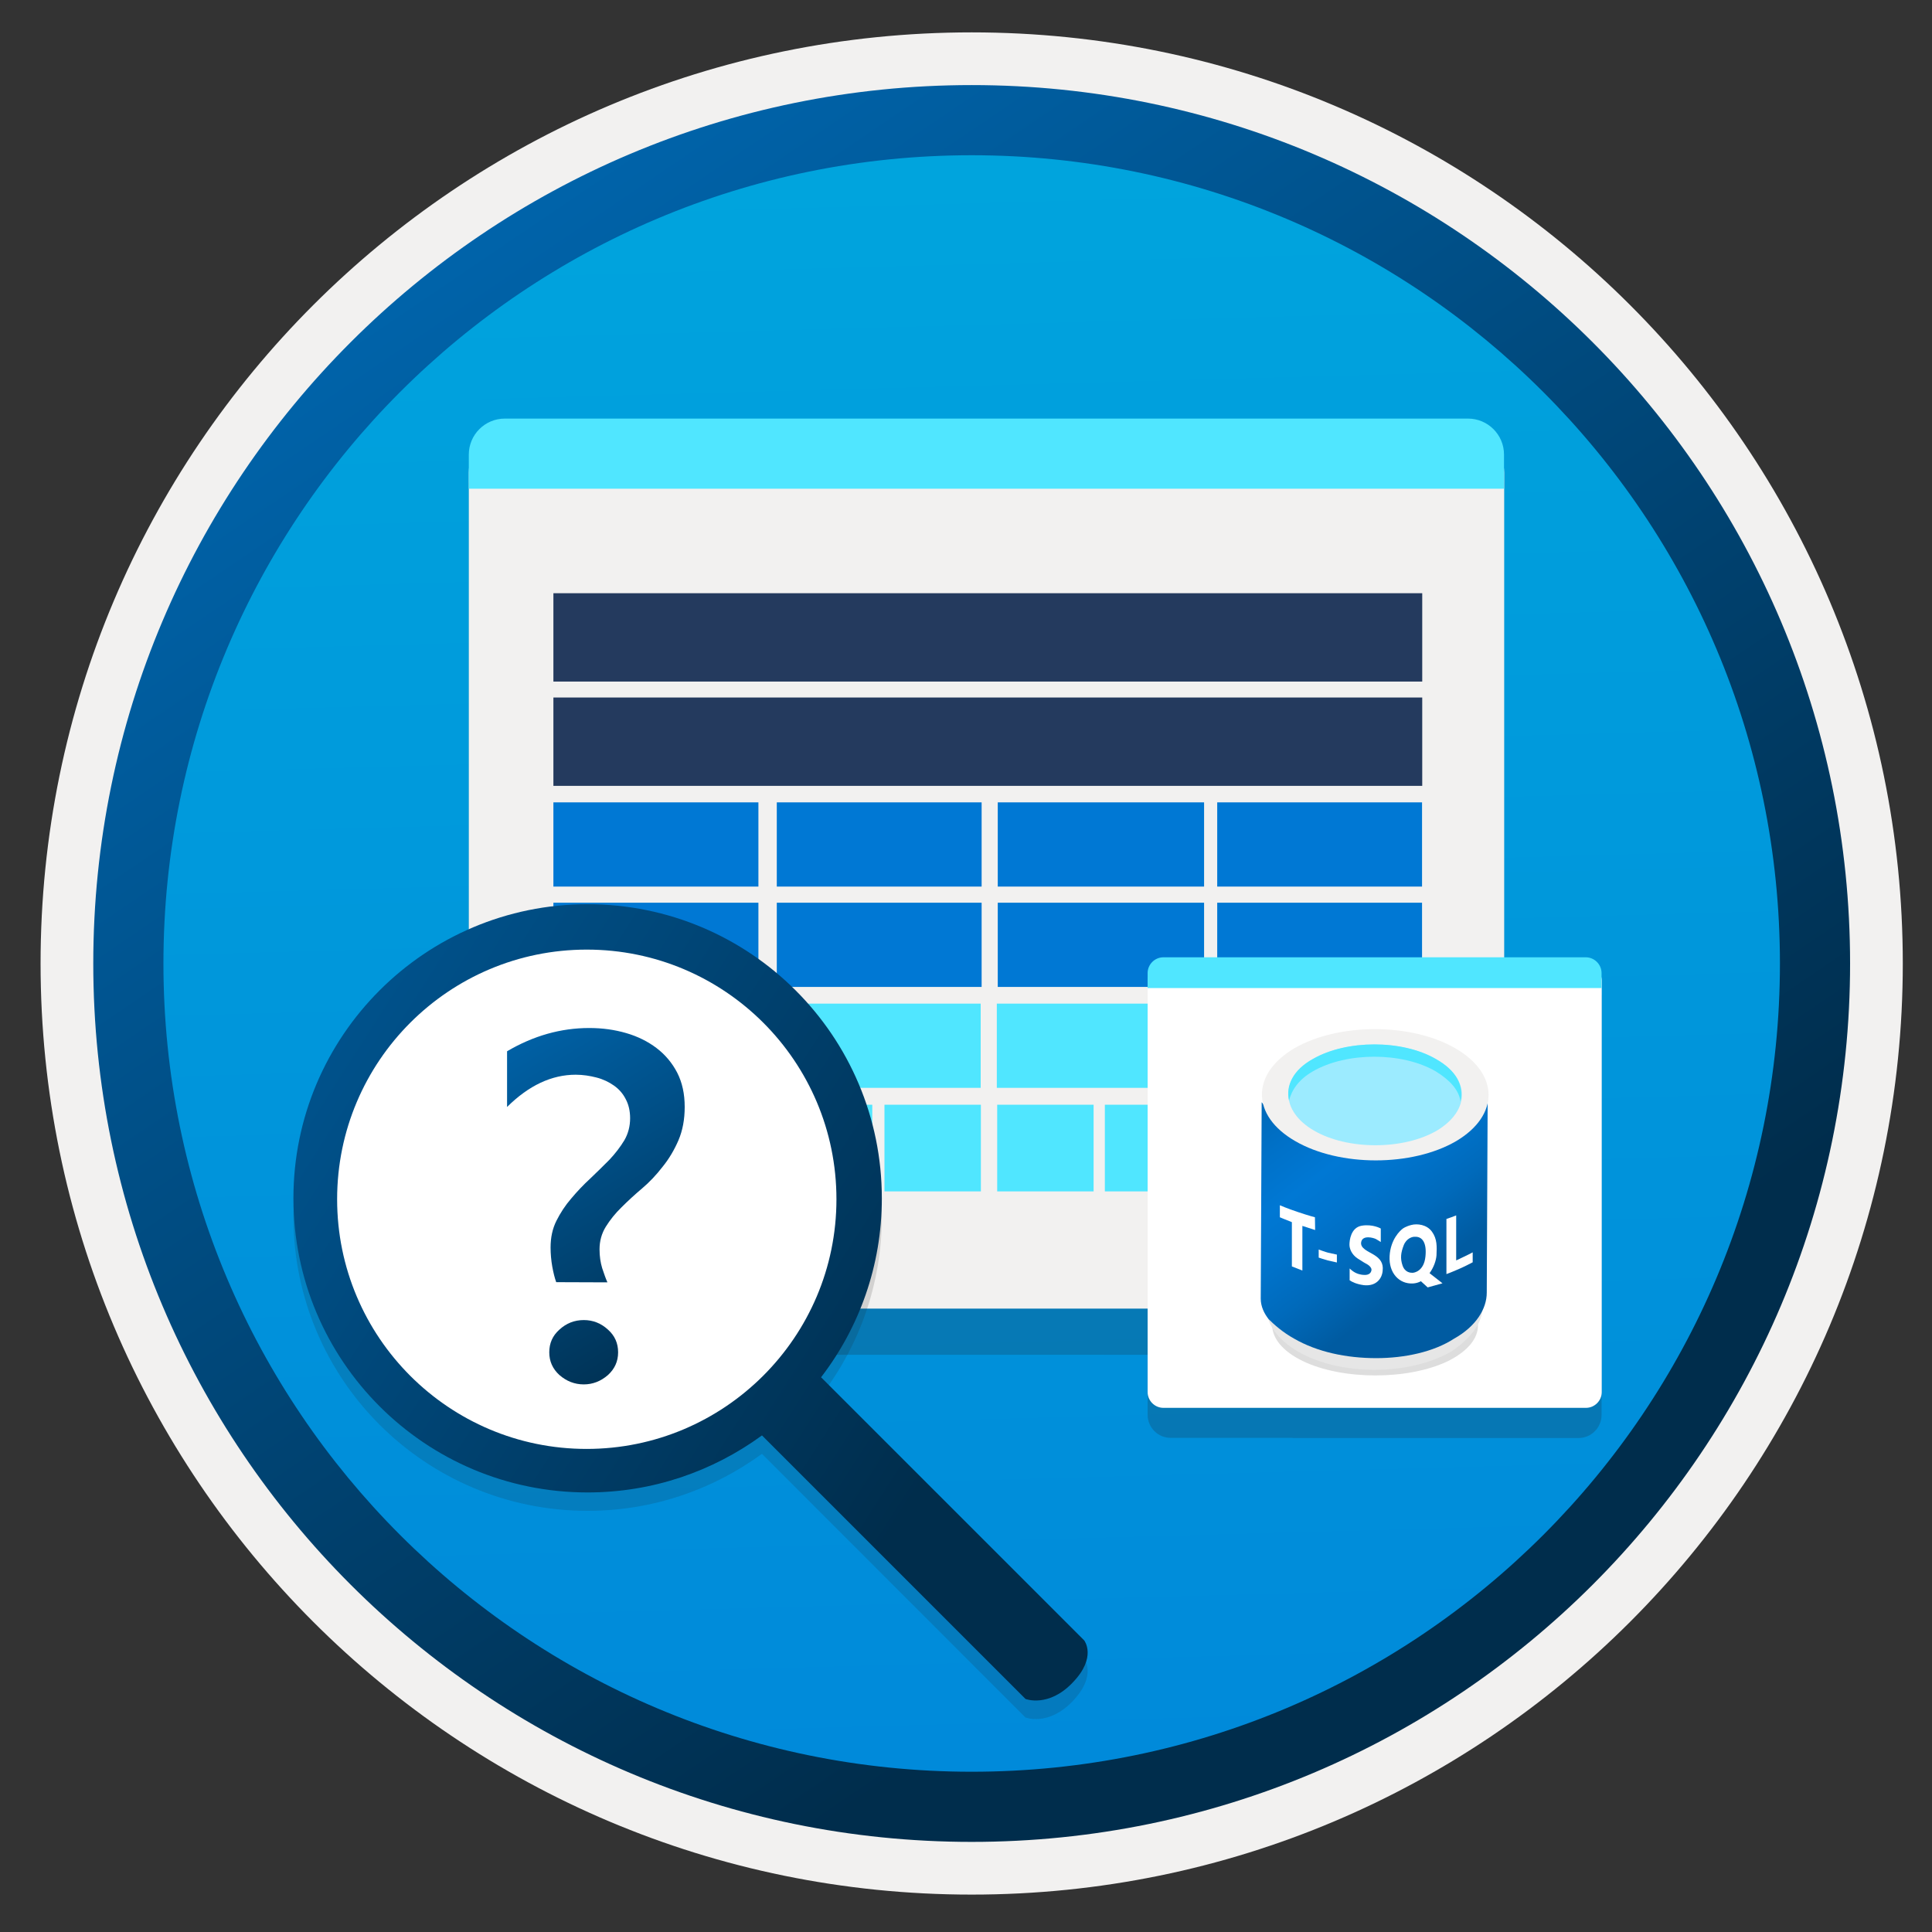
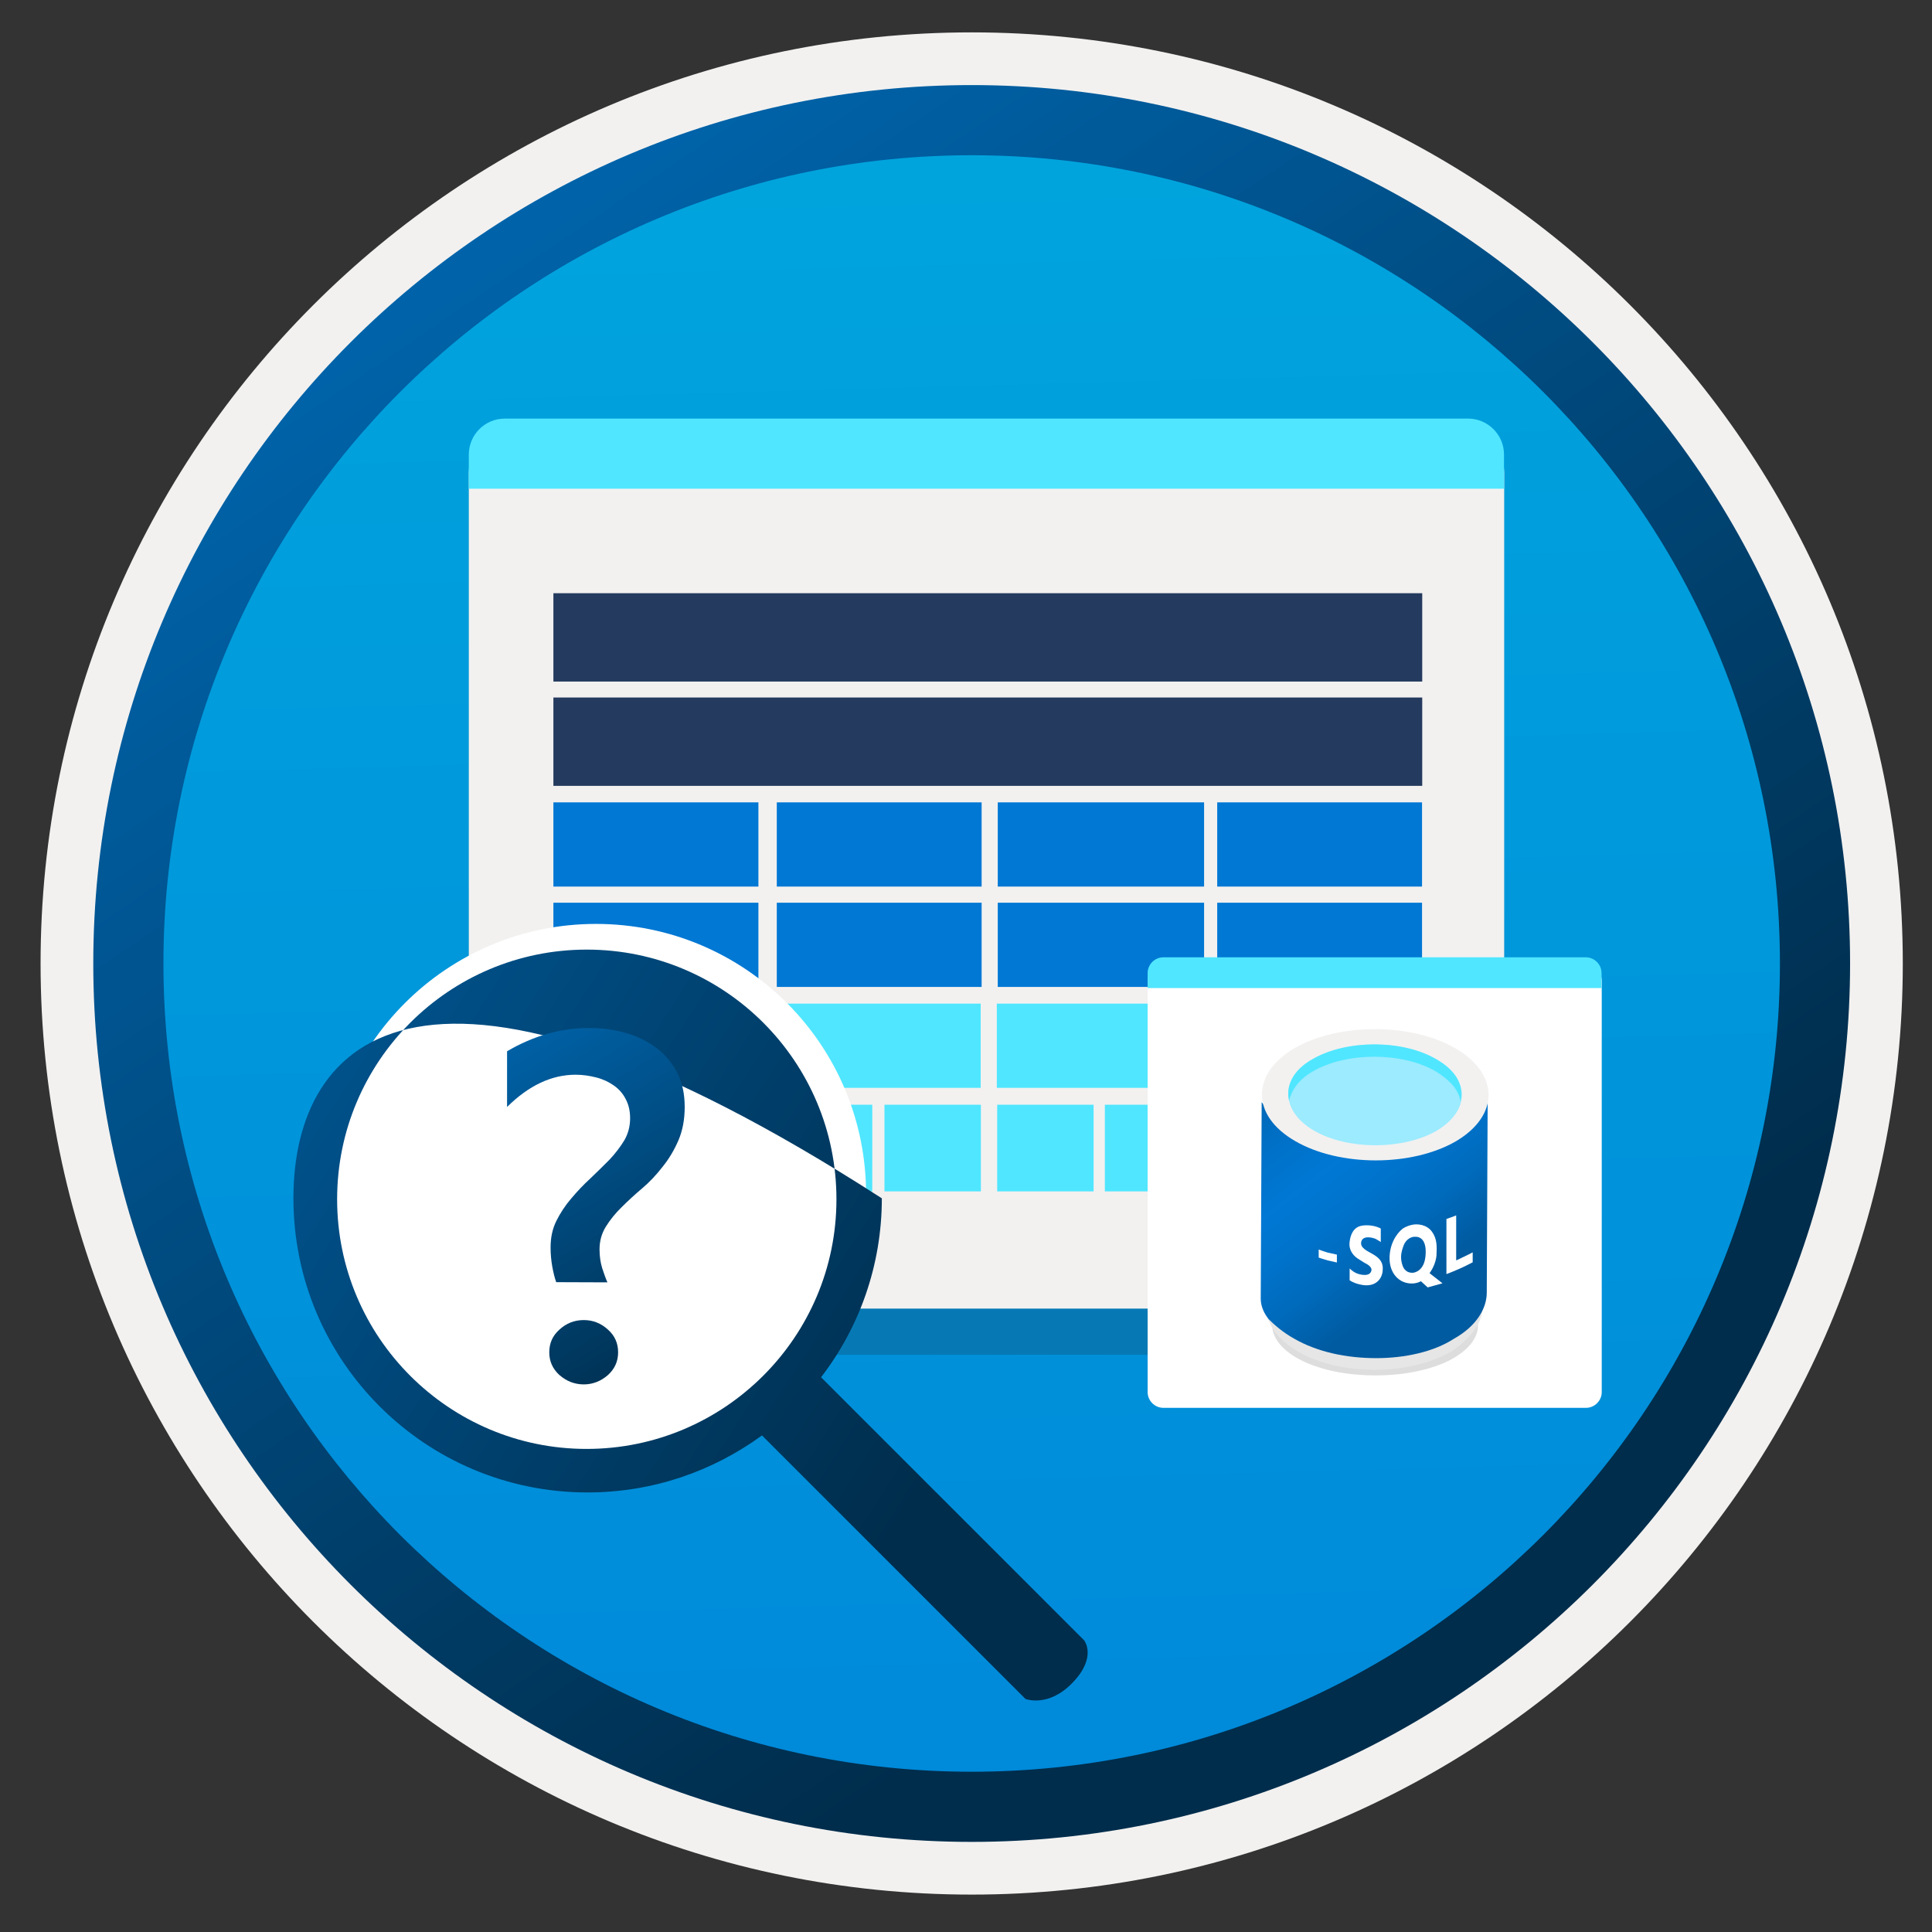
<svg xmlns="http://www.w3.org/2000/svg" width="103" height="103" viewBox="0 0 103 103" fill="none">
  <rect x="0" y="0" width="103" height="103" fill="#333333" stroke="none" />
  <path d="M51.803 98.176C25.953 98.176 4.993 77.226 4.993 51.366C4.993 25.506 25.953 4.556 51.803 4.556C77.653 4.556 98.613 25.516 98.613 51.366C98.613 77.216 77.653 98.176 51.803 98.176Z" fill="url(#paint0_linear)" />
  <path fill-rule="evenodd" clip-rule="evenodd" d="M97.703 51.366C97.703 76.716 77.153 97.266 51.803 97.266C26.453 97.266 5.903 76.716 5.903 51.366C5.903 26.016 26.453 5.466 51.803 5.466C77.153 5.466 97.703 26.016 97.703 51.366ZM51.803 1.726C79.223 1.726 101.443 23.946 101.443 51.366C101.443 78.786 79.213 101.006 51.803 101.006C24.383 101.006 2.163 78.776 2.163 51.366C2.163 23.946 24.383 1.726 51.803 1.726Z" fill="#F2F1F0" />
  <path fill-rule="evenodd" clip-rule="evenodd" d="M94.893 51.366C94.893 75.166 75.603 94.456 51.803 94.456C28.003 94.456 8.713 75.166 8.713 51.366C8.713 27.566 28.003 8.276 51.803 8.276C75.603 8.276 94.893 27.566 94.893 51.366ZM51.803 4.536C77.663 4.536 98.633 25.506 98.633 51.366C98.633 77.226 77.663 98.196 51.803 98.196C25.943 98.196 4.973 77.226 4.973 51.366C4.973 25.506 25.933 4.536 51.803 4.536Z" fill="url(#paint1_linear)" />
  <path opacity="0.2" d="M42.613 72.226H77.363C78.913 72.226 80.183 70.966 80.183 69.406V25.736H24.993V69.416C24.993 70.966 26.253 72.236 27.813 72.236H33.823H42.613V72.226Z" fill="#1F1D21" />
  <path d="M42.613 69.766H78.273C79.333 69.766 80.193 68.906 80.193 67.846V25.186C80.183 24.126 79.323 23.266 78.273 23.266H26.913C25.853 23.266 24.993 24.126 24.993 25.186V67.856C24.993 68.916 25.853 69.776 26.913 69.776H33.823H42.613V69.766Z" fill="#F2F1F0" />
  <path d="M80.183 24.236C80.183 23.176 79.323 22.316 78.263 22.316H26.913C25.853 22.316 24.993 23.176 24.993 24.236V26.056H80.183V24.236Z" fill="#50E6FF" />
  <path d="M75.823 31.626H29.503V36.336H75.823V31.626Z" fill="#243A5E" />
  <path d="M75.823 37.186H29.503V41.896H75.823V37.186Z" fill="#243A5E" />
  <path d="M40.433 48.126H29.503V52.616H40.433V48.126Z" fill="#0078D4" />
  <path d="M52.333 48.126H41.413V52.616H52.333V48.126Z" fill="#0078D4" />
  <path d="M64.193 48.126H53.193V52.616H64.193V48.126Z" fill="#0078D4" />
  <path d="M75.813 48.126H64.893V52.616H75.813V48.126Z" fill="#0078D4" />
  <path d="M40.433 42.776H29.503V47.266H40.433V42.776Z" fill="#0078D4" />
  <path d="M52.333 42.776H41.413V47.266H52.333V42.776Z" fill="#0078D4" />
  <path d="M64.193 42.776H53.193V47.266H64.193V42.776Z" fill="#0078D4" />
  <path d="M75.813 42.776H64.893V47.266H75.813V42.776Z" fill="#0078D4" />
  <path d="M34.643 58.896H29.503V63.516H34.643V58.896Z" fill="#50E6FF" />
  <path d="M40.423 58.896H35.283V63.516H40.423V58.896Z" fill="#50E6FF" />
  <path d="M46.503 58.896H41.363V63.516H46.503V58.896Z" fill="#50E6FF" />
  <path d="M52.293 58.896H47.153V63.516H52.293V58.896Z" fill="#50E6FF" />
  <path d="M58.303 58.896H53.163V63.516H58.303V58.896Z" fill="#50E6FF" />
  <path d="M64.113 58.896H58.903V63.516H64.113V58.896Z" fill="#50E6FF" />
  <path d="M69.963 58.896H64.823V63.516H69.963V58.896Z" fill="#50E6FF" />
-   <path d="M75.823 58.896H70.683V63.516H75.823V58.896Z" fill="#50E6FF" />
  <path d="M40.443 53.506H29.503V57.996H40.443V53.506Z" fill="#50E6FF" />
  <path d="M52.283 53.506H41.363V57.996H52.283V53.506Z" fill="#50E6FF" />
  <path d="M64.143 53.506H53.143V57.996H64.143V53.506Z" fill="#50E6FF" />
  <path d="M75.823 53.506H64.853V57.996H75.823V53.506Z" fill="#50E6FF" />
-   <path opacity="0.15" d="M57.803 88.436L43.773 74.406C45.803 71.766 47.013 68.456 47.013 64.866C47.013 56.196 39.973 49.186 31.323 49.186C22.673 49.186 15.643 56.206 15.643 64.866C15.643 73.526 22.663 80.546 31.323 80.546C34.803 80.546 38.003 79.416 40.623 77.506L54.673 91.566C54.673 91.566 55.903 92.046 57.193 90.686C58.493 89.326 57.803 88.436 57.803 88.436ZM17.973 64.916C17.973 57.566 23.933 51.606 31.283 51.606C38.633 51.606 44.593 57.566 44.593 64.916C44.593 72.266 38.613 78.226 31.273 78.226C23.933 78.226 17.973 72.276 17.973 64.916Z" fill="#1F1D20" />
  <path d="M31.773 78.066C39.723 78.066 46.173 71.616 46.173 63.666C46.173 55.716 39.733 49.256 31.773 49.256C23.823 49.256 17.363 55.706 17.363 63.666C17.373 71.626 23.823 78.066 31.773 78.066Z" fill="white" />
-   <path d="M57.803 87.456L43.773 73.426C45.803 70.786 47.013 67.476 47.013 63.886C47.013 55.216 39.973 48.206 31.323 48.206C22.673 48.206 15.643 55.226 15.643 63.886C15.643 72.546 22.663 79.566 31.323 79.566C34.803 79.566 38.003 78.436 40.623 76.526L54.673 90.576C54.673 90.576 55.903 91.056 57.193 89.696C58.493 88.346 57.803 87.456 57.803 87.456ZM17.973 63.936C17.973 56.586 23.933 50.626 31.283 50.626C38.633 50.626 44.593 56.586 44.593 63.936C44.593 71.286 38.613 77.246 31.273 77.246C23.933 77.246 17.973 71.286 17.973 63.936Z" fill="url(#paint2_linear)" />
+   <path d="M57.803 87.456L43.773 73.426C45.803 70.786 47.013 67.476 47.013 63.886C22.673 48.206 15.643 55.226 15.643 63.886C15.643 72.546 22.663 79.566 31.323 79.566C34.803 79.566 38.003 78.436 40.623 76.526L54.673 90.576C54.673 90.576 55.903 91.056 57.193 89.696C58.493 88.346 57.803 87.456 57.803 87.456ZM17.973 63.936C17.973 56.586 23.933 50.626 31.283 50.626C38.633 50.626 44.593 56.586 44.593 63.936C44.593 71.286 38.613 77.246 31.273 77.246C23.933 77.246 17.973 71.286 17.973 63.936Z" fill="url(#paint2_linear)" />
  <path d="M29.653 68.356C29.573 68.136 29.503 67.856 29.443 67.526C29.383 67.186 29.353 66.846 29.353 66.506C29.353 65.976 29.453 65.506 29.663 65.086C29.873 64.666 30.133 64.266 30.453 63.896C30.763 63.526 31.103 63.166 31.473 62.826C31.833 62.486 32.173 62.146 32.493 61.826C32.803 61.496 33.063 61.156 33.283 60.796C33.493 60.436 33.593 60.036 33.593 59.616C33.593 59.226 33.513 58.886 33.363 58.606C33.213 58.306 33.003 58.066 32.733 57.876C32.463 57.686 32.153 57.536 31.803 57.446C31.453 57.356 31.083 57.296 30.693 57.296C29.413 57.296 28.193 57.866 27.033 59.016V56.046C28.443 55.216 29.903 54.806 31.413 54.806C32.113 54.806 32.763 54.896 33.383 55.076C34.003 55.256 34.543 55.526 35.003 55.876C35.463 56.226 35.833 56.666 36.103 57.186C36.373 57.716 36.503 58.316 36.503 59.016C36.503 59.676 36.393 60.266 36.173 60.786C35.953 61.296 35.673 61.776 35.323 62.206C34.983 62.646 34.623 63.026 34.233 63.356C33.843 63.686 33.473 64.026 33.143 64.356C32.803 64.686 32.523 65.036 32.293 65.406C32.073 65.766 31.963 66.166 31.963 66.606C31.963 66.976 32.013 67.306 32.103 67.606C32.203 67.906 32.293 68.166 32.383 68.366L29.653 68.356ZM31.123 73.806C30.633 73.806 30.203 73.636 29.823 73.306C29.463 72.976 29.283 72.576 29.283 72.096C29.283 71.606 29.463 71.206 29.823 70.886C30.193 70.546 30.623 70.376 31.123 70.376C31.613 70.376 32.043 70.546 32.413 70.886C32.773 71.206 32.953 71.606 32.953 72.096C32.953 72.576 32.773 72.976 32.413 73.306C32.033 73.636 31.603 73.806 31.123 73.806Z" fill="url(#paint3_linear)" />
-   <path opacity="0.2" d="M68.913 76.666H84.153C84.833 76.666 85.383 76.116 85.383 75.436V53.056H61.183V75.426C61.183 76.106 61.733 76.656 62.413 76.656H65.053H68.913V76.666Z" fill="#1F1D21" />
  <path d="M68.913 75.056H84.553C85.013 75.056 85.393 74.676 85.393 74.216V52.286C85.393 51.826 85.013 51.446 84.553 51.446H62.023C61.563 51.446 61.183 51.826 61.183 52.286V74.216C61.183 74.676 61.563 75.056 62.023 75.056H65.053H68.913Z" fill="white" />
  <path d="M85.383 51.876C85.383 51.416 85.003 51.036 84.543 51.036H62.023C61.563 51.036 61.183 51.416 61.183 51.876V52.676H85.383V51.876Z" fill="#50E6FF" />
  <path opacity="0.15" d="M77.153 68.786C79.333 69.816 79.333 71.486 77.213 72.556C75.093 73.586 71.563 73.586 69.443 72.556C67.323 71.526 67.263 69.806 69.383 68.786C71.503 67.766 75.023 67.766 77.153 68.786Z" fill="#1F1D20" />
  <path d="M79.043 68.596V69.666C79.043 70.496 78.453 71.326 77.383 72.046C75.123 73.356 71.433 73.356 69.183 72.046C67.993 71.336 67.513 70.506 67.513 69.666V68.596C67.513 69.426 68.113 70.376 69.183 70.976C71.443 72.286 75.133 72.286 77.383 70.976C78.443 70.386 79.043 69.556 79.043 68.596Z" fill="#E6E6E6" />
  <path d="M77.583 60.326C76.403 60.986 74.893 61.316 73.383 61.366C71.783 61.366 70.223 61.036 69.053 60.326C67.823 59.616 67.263 58.726 67.263 58.766L67.213 69.236C67.213 69.656 67.403 70.036 67.633 70.326C67.913 70.606 68.393 71.036 68.993 71.366C70.223 72.076 71.773 72.406 73.373 72.406C74.883 72.406 76.433 72.076 77.523 71.366C78.703 70.706 79.263 69.766 79.263 68.916L79.313 58.306C79.383 59.186 78.763 59.656 77.583 60.326Z" fill="url(#paint4_linear)" />
  <path d="M77.583 55.886C79.943 57.246 79.943 59.466 77.633 60.836C75.283 62.206 71.413 62.206 69.053 60.836C66.693 59.476 66.693 57.256 69.003 55.886C71.363 54.526 75.233 54.526 77.583 55.886Z" fill="#F2F1F0" />
  <path d="M76.553 56.456C78.393 57.496 78.393 59.196 76.603 60.276C74.813 61.316 71.843 61.316 70.053 60.276C68.263 59.236 68.213 57.496 70.003 56.456C71.783 55.426 74.753 55.426 76.553 56.456Z" fill="#9CEBFF" />
  <path d="M69.993 57.116C71.783 56.076 74.753 56.076 76.543 57.116C77.303 57.586 77.773 58.106 77.863 58.716C78.053 57.866 77.633 57.066 76.543 56.456C74.753 55.416 71.783 55.426 69.993 56.456C68.953 57.026 68.533 57.866 68.723 58.676C68.863 58.106 69.243 57.546 69.993 57.116Z" fill="#50E6FF" />
  <path d="M73.263 66.906C72.963 66.716 72.483 66.556 72.573 66.196C72.663 65.836 73.213 65.986 73.353 66.056C73.483 66.126 73.613 66.216 73.613 66.216V65.496C73.613 65.496 73.183 65.246 72.593 65.346C72.013 65.446 71.943 66.136 71.943 66.356C71.943 66.576 72.063 66.886 72.383 67.096C72.653 67.276 72.823 67.366 72.823 67.366C72.823 67.366 73.163 67.526 73.113 67.736C73.053 67.996 72.773 67.976 72.663 67.966C72.563 67.956 72.323 67.926 72.093 67.746C72.033 67.706 71.993 67.656 71.953 67.626V68.256C72.083 68.346 72.333 68.466 72.713 68.516C73.373 68.586 73.683 68.156 73.713 67.746C73.763 67.326 73.563 67.096 73.263 66.906Z" fill="white" />
  <path d="M76.213 67.876C76.433 67.576 76.563 67.206 76.583 66.925C76.603 66.456 76.623 66.056 76.343 65.666C76.063 65.276 75.553 65.226 75.243 65.306C74.933 65.386 74.793 65.496 74.793 65.496C74.653 65.596 74.133 66.066 74.083 66.966C74.033 67.865 74.593 68.466 75.333 68.425C75.483 68.415 75.623 68.376 75.753 68.306L76.113 68.635L76.903 68.416L76.213 67.876ZM75.993 66.996C75.913 67.766 75.403 67.856 75.303 67.856C75.203 67.856 74.903 67.846 74.773 67.466C74.643 67.085 74.683 66.785 74.833 66.395C74.983 66.005 75.313 65.925 75.433 65.936C75.833 65.915 76.073 66.266 75.993 66.996Z" fill="white" />
  <path d="M70.303 66.616V67.046C70.303 67.046 70.633 67.156 70.783 67.196C70.953 67.236 71.273 67.306 71.273 67.306V66.886C71.273 66.886 70.943 66.816 70.813 66.786C70.683 66.756 70.303 66.616 70.303 66.616Z" fill="white" />
-   <path d="M70.113 65.576L70.103 64.896C70.103 64.896 69.753 64.806 69.193 64.616C68.623 64.426 68.233 64.256 68.233 64.256V64.896C68.233 64.896 68.563 65.036 68.873 65.156V67.516L69.433 67.736V65.356C69.753 65.456 70.113 65.576 70.113 65.576Z" fill="white" />
  <path d="M78.033 67.006C77.883 67.076 77.753 67.136 77.633 67.196V64.796C77.463 64.866 77.263 64.936 77.113 64.986V67.926C77.253 67.876 77.443 67.796 77.633 67.716C77.743 67.666 77.883 67.606 77.973 67.566C78.143 67.486 78.323 67.396 78.513 67.296V66.766C78.383 66.836 78.223 66.916 78.033 67.006Z" fill="white" />
  <defs>
    <linearGradient id="paint0_linear" x1="50.033" y1="-13.424" x2="54.015" y2="132.346" gradientUnits="userSpaceOnUse">
      <stop stop-color="#00ABDE" />
      <stop offset="1" stop-color="#007ED8" />
    </linearGradient>
    <linearGradient id="paint1_linear" x1="3.236" y1="-20.259" x2="98.764" y2="120.622" gradientUnits="userSpaceOnUse">
      <stop stop-color="#007ED8" />
      <stop offset="0.707" stop-color="#002D4C" />
    </linearGradient>
    <linearGradient id="paint2_linear" x1="-21.839" y1="29.799" x2="81.121" y2="95.812" gradientUnits="userSpaceOnUse">
      <stop stop-color="#007ED8" />
      <stop offset="0.707" stop-color="#002D4C" />
    </linearGradient>
    <linearGradient id="paint3_linear" x1="21.195" y1="45.814" x2="44.502" y2="84.43" gradientUnits="userSpaceOnUse">
      <stop stop-color="#007ED8" />
      <stop offset="0.707" stop-color="#002D4C" />
    </linearGradient>
    <linearGradient id="paint4_linear" x1="66.534" y1="55.148" x2="76.15" y2="67.829" gradientUnits="userSpaceOnUse">
      <stop stop-color="#005BA1" />
      <stop offset="0.07" stop-color="#0060A9" />
      <stop offset="0.36" stop-color="#0071C8" />
      <stop offset="0.52" stop-color="#0078D4" />
      <stop offset="0.64" stop-color="#0074CD" />
      <stop offset="0.82" stop-color="#006ABB" />
      <stop offset="1" stop-color="#005BA1" />
    </linearGradient>
  </defs>
</svg>